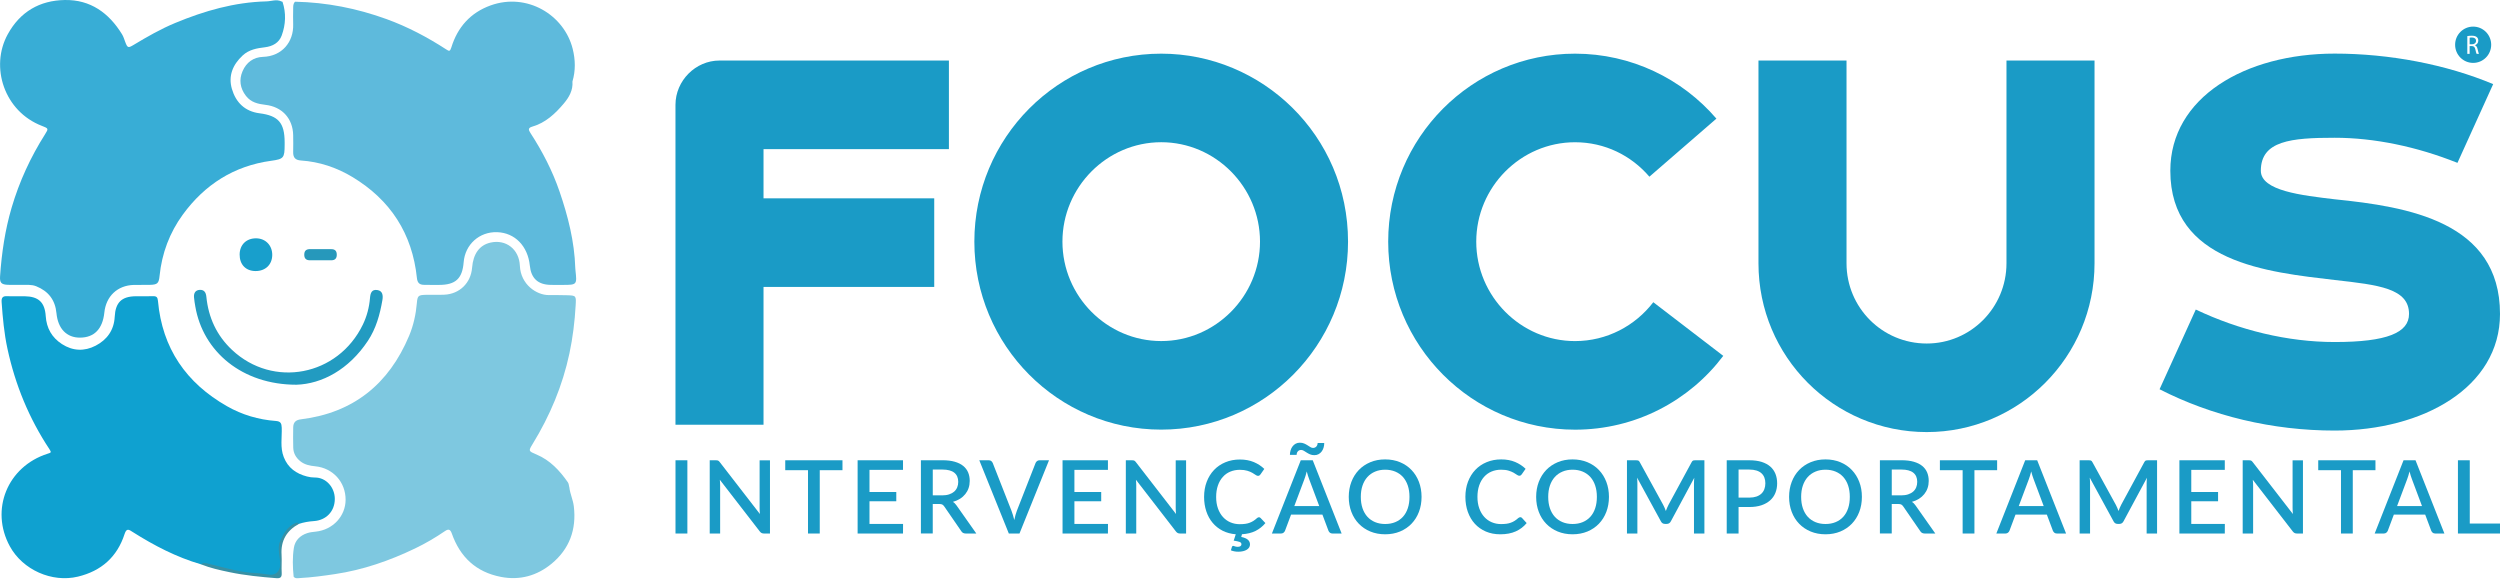
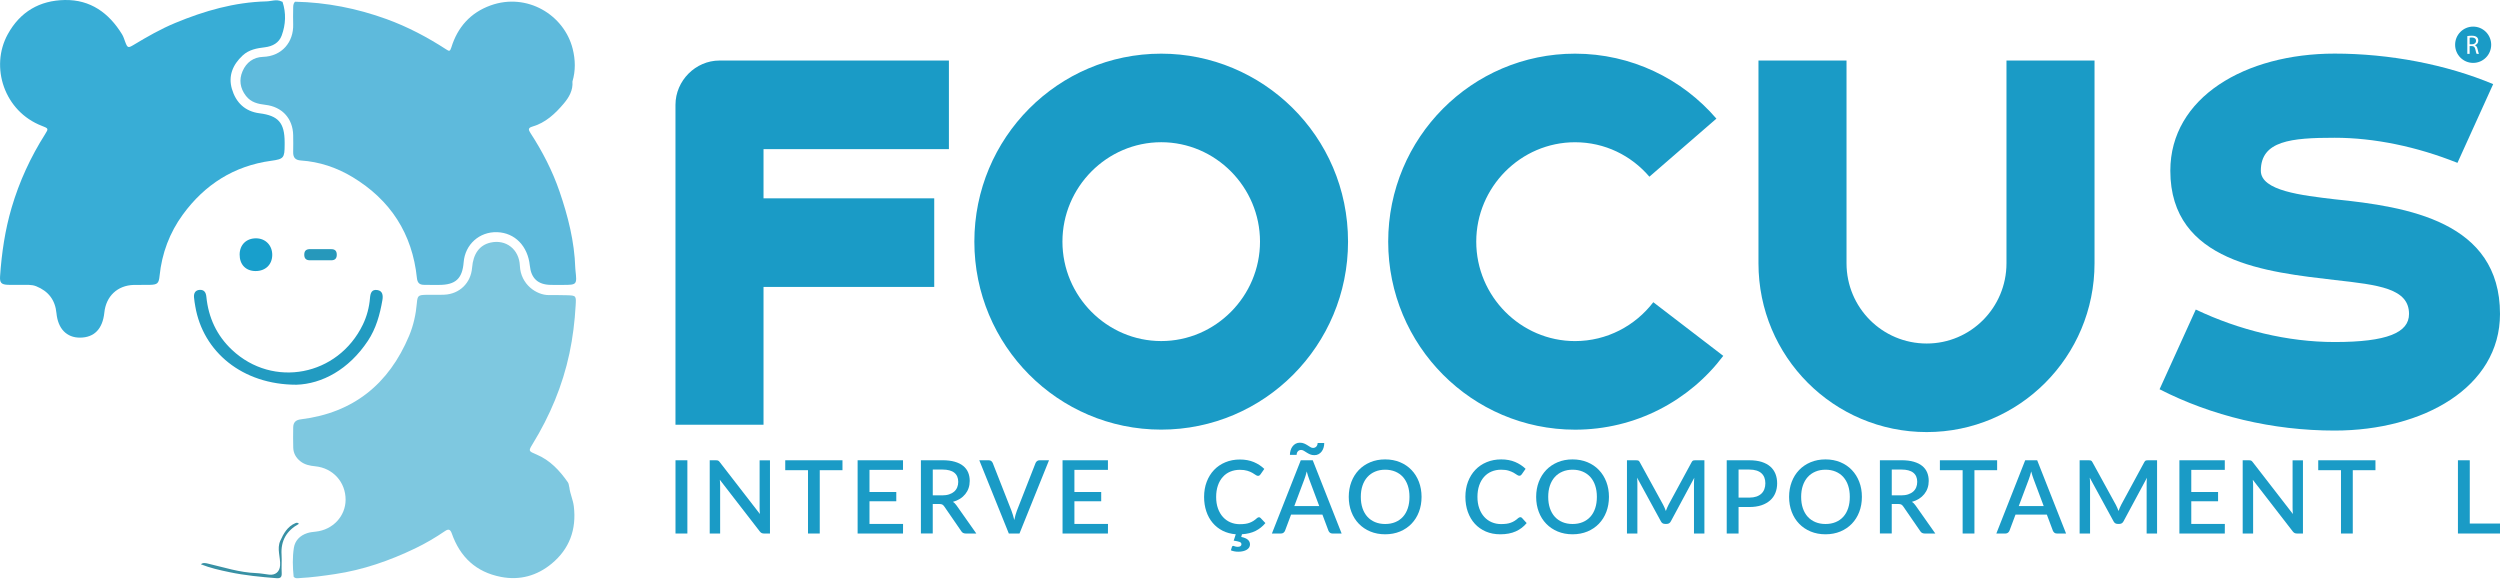
<svg xmlns="http://www.w3.org/2000/svg" width="276" height="64" viewBox="0 0 276 64" fill="none">
  <path d="M84.293 16.463V21.897H103.139V31.677H84.293V46.888H74.572V11.573C74.572 8.909 76.788 6.683 79.432 6.683H104.76V16.463H84.293Z" fill="#1A9BC6" />
  <path d="M107.569 26.677C107.569 15.213 116.804 5.924 128.196 5.924C139.321 5.924 148.823 14.942 148.823 26.677C148.823 38.141 139.588 47.43 128.196 47.43C116.804 47.43 107.569 38.138 107.569 26.677ZM139.105 26.677C139.105 20.647 134.192 15.701 128.199 15.701C122.206 15.701 117.293 20.644 117.293 26.677C117.293 32.707 122.206 37.653 128.199 37.653C134.192 37.653 139.105 32.707 139.105 26.677Z" fill="#1A9BC6" />
  <path d="M153.257 26.677C153.257 15.213 162.492 5.924 173.884 5.924C180.093 5.924 185.71 8.695 189.491 13.097L182.093 19.507C180.093 17.171 177.179 15.704 173.884 15.704C167.891 15.704 162.978 20.647 162.978 26.68C162.978 32.71 167.891 37.656 173.884 37.656C177.395 37.656 180.525 35.971 182.525 33.364L190.248 39.287C186.521 44.23 180.581 47.436 173.887 47.436C162.49 47.43 153.257 38.138 153.257 26.677Z" fill="#1A9BC6" />
  <path d="M194.135 29.067V6.683H203.856V29.067C203.856 33.957 207.796 37.924 212.712 37.924C217.572 37.924 221.515 33.957 221.515 29.067V6.683H231.236V29.067C231.236 39.388 222.92 47.701 212.712 47.701C202.45 47.701 194.135 39.388 194.135 29.067Z" fill="#1A9BC6" />
  <path d="M238.417 42.974L242.414 34.174C247.221 36.456 252.566 37.76 257.749 37.76C263.526 37.76 265.957 36.727 265.957 34.662C265.957 31.837 262.609 31.456 257.749 30.912C250.404 30.043 239.604 29.01 239.604 18.849C239.604 10.754 247.866 5.918 257.749 5.918C263.798 5.918 270.06 7.114 275.246 9.287L271.303 17.98C266.821 16.189 262.124 15.209 257.749 15.209C252.942 15.209 249.596 15.537 249.596 18.849C249.596 21.076 254.131 21.567 257.749 22.001C265.795 22.817 276 24.445 276 34.659C276 42.754 267.522 47.534 257.749 47.534C250.892 47.54 244.141 45.909 238.417 42.974Z" fill="#1A9BC6" />
  <path d="M75.886 58.9H74.575V50.814H75.886V58.9Z" fill="#1A9BC6" />
  <path d="M85.005 50.814V58.9H84.34C84.239 58.9 84.153 58.882 84.082 58.846C84.011 58.811 83.943 58.751 83.881 58.671L79.468 52.965C79.48 53.076 79.488 53.183 79.494 53.287C79.5 53.394 79.503 53.492 79.503 53.582V58.9H78.353V50.814H79.033C79.089 50.814 79.136 50.817 79.175 50.823C79.213 50.829 79.249 50.837 79.284 50.852C79.317 50.867 79.349 50.891 79.379 50.921C79.409 50.951 79.441 50.989 79.474 51.034L83.893 56.745C83.881 56.629 83.872 56.516 83.869 56.403C83.864 56.29 83.861 56.186 83.861 56.087V50.817H85.005V50.814Z" fill="#1A9BC6" />
  <path d="M93.007 51.909H90.501V58.9H89.203V51.909H86.691V50.814H93.01V51.909H93.007Z" fill="#1A9BC6" />
  <path d="M99.698 57.837L99.692 58.9H94.681V50.814H99.692V51.876H95.992V54.314H98.95V55.34H95.992V57.84H99.698V57.837Z" fill="#1A9BC6" />
  <path d="M107.785 58.9H106.62C106.389 58.9 106.223 58.811 106.117 58.629L104.242 55.906C104.179 55.814 104.108 55.745 104.034 55.704C103.96 55.662 103.848 55.641 103.7 55.641H102.975V58.897H101.668V50.811H104.034C104.564 50.811 105.017 50.864 105.398 50.974C105.78 51.085 106.093 51.236 106.339 51.439C106.584 51.638 106.765 51.879 106.883 52.159C107.001 52.439 107.058 52.751 107.058 53.096C107.058 53.376 107.016 53.638 106.933 53.882C106.851 54.126 106.729 54.346 106.57 54.546C106.41 54.745 106.218 54.918 105.987 55.064C105.756 55.21 105.493 55.323 105.2 55.406C105.36 55.504 105.499 55.641 105.614 55.817L107.785 58.9ZM104.002 54.689C104.301 54.689 104.561 54.653 104.783 54.579C105.008 54.504 105.191 54.403 105.342 54.272C105.49 54.141 105.602 53.983 105.676 53.802C105.75 53.62 105.789 53.418 105.789 53.198C105.789 52.757 105.644 52.418 105.354 52.186C105.064 51.954 104.623 51.838 104.037 51.838H102.978V54.686H104.002V54.689Z" fill="#1A9BC6" />
  <path d="M115.811 50.814L112.551 58.9H111.374L108.114 50.814H109.158C109.273 50.814 109.365 50.843 109.436 50.9C109.507 50.96 109.56 51.031 109.599 51.117L111.669 56.391C111.782 56.686 111.882 57.028 111.977 57.412C112.018 57.221 112.063 57.04 112.107 56.867C112.155 56.695 112.205 56.537 112.261 56.391L114.326 51.117C114.355 51.043 114.409 50.974 114.483 50.909C114.556 50.846 114.651 50.814 114.761 50.814H115.811Z" fill="#1A9BC6" />
  <path d="M122.322 57.837L122.316 58.9H117.305V50.814H122.316V51.876H118.615V54.314H121.573V55.34H118.615V57.84H122.322V57.837Z" fill="#1A9BC6" />
-   <path d="M130.944 50.814V58.9H130.279C130.178 58.9 130.092 58.882 130.021 58.846C129.95 58.811 129.882 58.751 129.82 58.671L125.407 52.965C125.419 53.076 125.427 53.183 125.433 53.287C125.439 53.394 125.442 53.492 125.442 53.582V58.9H124.292V50.814H124.972C125.028 50.814 125.075 50.817 125.114 50.823C125.152 50.829 125.188 50.837 125.223 50.852C125.256 50.867 125.288 50.891 125.318 50.921C125.348 50.951 125.38 50.989 125.413 51.034L129.832 56.745C129.82 56.629 129.811 56.516 129.808 56.403C129.802 56.29 129.799 56.186 129.799 56.087V50.817H130.944V50.814Z" fill="#1A9BC6" />
  <path d="M139.7 57.748C139.399 58.111 139.038 58.397 138.618 58.611C138.198 58.823 137.698 58.945 137.115 58.98L137.032 59.278C137.381 59.352 137.63 59.46 137.777 59.597C137.925 59.733 137.999 59.903 137.999 60.105C137.999 60.23 137.967 60.341 137.905 60.439C137.843 60.537 137.754 60.623 137.638 60.692C137.526 60.76 137.39 60.814 137.23 60.852C137.073 60.891 136.899 60.909 136.71 60.909C136.556 60.909 136.414 60.897 136.278 60.87C136.142 60.844 136.011 60.808 135.89 60.757L136.003 60.382C136.026 60.305 136.074 60.263 136.148 60.263C136.174 60.263 136.201 60.269 136.227 60.281C136.254 60.293 136.29 60.305 136.328 60.317C136.366 60.329 136.411 60.341 136.461 60.352C136.511 60.364 136.571 60.37 136.636 60.37C136.778 60.37 136.881 60.344 136.952 60.29C137.02 60.236 137.056 60.168 137.056 60.091C137.056 59.963 136.985 59.873 136.837 59.823C136.692 59.772 136.479 59.727 136.201 59.686L136.429 58.983C135.893 58.942 135.411 58.811 134.979 58.594C134.55 58.373 134.183 58.085 133.879 57.724C133.574 57.364 133.34 56.939 133.178 56.454C133.015 55.969 132.932 55.439 132.932 54.864C132.932 54.257 133.027 53.701 133.219 53.195C133.411 52.689 133.681 52.251 134.03 51.885C134.379 51.519 134.793 51.236 135.281 51.034C135.766 50.832 136.301 50.73 136.884 50.73C137.464 50.73 137.976 50.826 138.422 51.013C138.866 51.201 139.254 51.454 139.579 51.769L139.15 52.382C139.12 52.424 139.085 52.46 139.044 52.489C139.002 52.519 138.946 52.534 138.875 52.534C138.801 52.534 138.715 52.498 138.621 52.43C138.526 52.361 138.405 52.284 138.257 52.201C138.109 52.117 137.925 52.04 137.704 51.971C137.482 51.903 137.207 51.867 136.875 51.867C136.494 51.867 136.142 51.936 135.819 52.07C135.497 52.204 135.225 52.4 134.994 52.659C134.763 52.918 134.583 53.23 134.456 53.602C134.328 53.974 134.263 54.394 134.263 54.867C134.263 55.344 134.331 55.766 134.464 56.138C134.598 56.51 134.784 56.826 135.018 57.082C135.251 57.338 135.526 57.534 135.843 57.668C136.159 57.802 136.5 57.87 136.863 57.87C137.085 57.87 137.286 57.858 137.464 57.835C137.641 57.811 137.804 57.772 137.952 57.716C138.1 57.659 138.242 57.594 138.372 57.51C138.505 57.427 138.635 57.326 138.765 57.207C138.839 57.138 138.913 57.105 138.987 57.105C139.058 57.105 139.12 57.132 139.171 57.189L139.7 57.748Z" fill="#1A9BC6" />
  <path d="M148.116 58.9H147.104C146.989 58.9 146.897 58.87 146.826 58.814C146.755 58.754 146.702 58.683 146.663 58.596L145.995 56.811H142.534L141.865 58.596C141.836 58.671 141.783 58.739 141.709 58.805C141.635 58.867 141.54 58.9 141.431 58.9H140.419L143.605 50.814H144.927L148.116 58.9ZM144.963 49.451C145.048 49.451 145.122 49.433 145.187 49.4C145.249 49.367 145.303 49.323 145.344 49.272C145.386 49.218 145.415 49.162 145.436 49.099C145.457 49.037 145.465 48.971 145.465 48.909H146.196C146.196 49.085 146.172 49.254 146.125 49.415C146.078 49.576 146.007 49.718 145.915 49.841C145.823 49.963 145.711 50.064 145.575 50.138C145.439 50.213 145.285 50.251 145.108 50.251C144.93 50.251 144.77 50.221 144.634 50.162C144.495 50.102 144.371 50.037 144.259 49.963C144.146 49.888 144.04 49.823 143.939 49.763C143.841 49.704 143.741 49.674 143.64 49.674C143.555 49.674 143.481 49.692 143.418 49.724C143.356 49.757 143.306 49.802 143.265 49.852C143.223 49.906 143.194 49.963 143.173 50.028C143.152 50.093 143.143 50.159 143.143 50.221H142.407C142.407 50.049 142.43 49.882 142.481 49.718C142.528 49.555 142.599 49.412 142.694 49.287C142.785 49.162 142.901 49.061 143.037 48.986C143.173 48.912 143.327 48.873 143.504 48.873C143.682 48.873 143.841 48.903 143.978 48.963C144.117 49.022 144.241 49.088 144.353 49.162C144.466 49.236 144.572 49.302 144.67 49.361C144.764 49.421 144.862 49.451 144.963 49.451ZM145.643 55.867L144.537 52.915C144.448 52.686 144.356 52.397 144.264 52.046C144.223 52.221 144.179 52.385 144.131 52.531C144.084 52.68 144.04 52.808 143.998 52.921L142.892 55.867H145.643Z" fill="#1A9BC6" />
  <path d="M156.94 54.855C156.94 55.454 156.842 56.007 156.65 56.513C156.458 57.019 156.183 57.454 155.831 57.82C155.479 58.186 155.056 58.471 154.565 58.677C154.071 58.882 153.523 58.986 152.92 58.986C152.322 58.986 151.775 58.882 151.281 58.677C150.787 58.471 150.364 58.186 150.012 57.82C149.657 57.454 149.385 57.019 149.193 56.513C149 56.007 148.903 55.457 148.903 54.855C148.903 54.257 149 53.704 149.193 53.198C149.385 52.692 149.66 52.257 150.012 51.888C150.364 51.522 150.787 51.236 151.281 51.028C151.775 50.82 152.319 50.718 152.92 50.718C153.523 50.718 154.071 50.823 154.565 51.028C155.056 51.233 155.479 51.519 155.831 51.888C156.183 52.254 156.455 52.692 156.65 53.198C156.842 53.707 156.94 54.257 156.94 54.855ZM155.606 54.855C155.606 54.391 155.544 53.974 155.42 53.602C155.295 53.23 155.115 52.918 154.884 52.659C154.65 52.4 154.369 52.204 154.038 52.064C153.707 51.927 153.334 51.855 152.923 51.855C152.515 51.855 152.145 51.924 151.814 52.064C151.482 52.204 151.198 52.4 150.965 52.659C150.731 52.918 150.55 53.23 150.423 53.602C150.296 53.974 150.234 54.391 150.234 54.855C150.234 55.323 150.296 55.742 150.423 56.114C150.55 56.486 150.731 56.799 150.965 57.055C151.198 57.311 151.482 57.507 151.814 57.644C152.145 57.781 152.515 57.849 152.923 57.849C153.337 57.849 153.707 57.781 154.038 57.644C154.369 57.507 154.65 57.311 154.884 57.055C155.118 56.799 155.295 56.483 155.42 56.114C155.544 55.742 155.606 55.326 155.606 54.855Z" fill="#1A9BC6" />
  <path d="M167.843 57.096C167.914 57.096 167.976 57.123 168.027 57.18L168.544 57.748C168.216 58.144 167.817 58.451 167.338 58.665C166.861 58.879 166.293 58.986 165.631 58.986C165.042 58.986 164.513 58.885 164.036 58.68C163.563 58.474 163.158 58.192 162.823 57.826C162.489 57.46 162.232 57.025 162.051 56.519C161.871 56.013 161.779 55.457 161.779 54.852C161.779 54.245 161.874 53.689 162.066 53.183C162.258 52.677 162.528 52.239 162.877 51.873C163.226 51.507 163.64 51.224 164.128 51.022C164.613 50.82 165.149 50.718 165.731 50.718C166.311 50.718 166.823 50.814 167.27 51.001C167.713 51.189 168.101 51.442 168.426 51.757L167.997 52.37C167.968 52.412 167.932 52.448 167.891 52.477C167.849 52.507 167.793 52.522 167.722 52.522C167.648 52.522 167.562 52.486 167.468 52.418C167.373 52.349 167.252 52.272 167.104 52.189C166.956 52.105 166.773 52.028 166.551 51.96C166.329 51.891 166.054 51.855 165.722 51.855C165.341 51.855 164.989 51.924 164.666 52.058C164.347 52.192 164.072 52.388 163.841 52.647C163.61 52.906 163.43 53.218 163.303 53.59C163.176 53.963 163.11 54.382 163.11 54.855C163.11 55.332 163.178 55.754 163.312 56.126C163.445 56.498 163.631 56.814 163.865 57.07C164.098 57.326 164.374 57.522 164.69 57.656C165.007 57.79 165.347 57.858 165.711 57.858C165.932 57.858 166.134 57.846 166.311 57.823C166.489 57.799 166.651 57.76 166.799 57.704C166.947 57.65 167.089 57.582 167.219 57.498C167.352 57.415 167.482 57.314 167.613 57.195C167.695 57.132 167.769 57.096 167.843 57.096Z" fill="#1A9BC6" />
  <path d="M177.629 54.855C177.629 55.454 177.531 56.007 177.339 56.513C177.147 57.019 176.872 57.454 176.52 57.82C176.168 58.186 175.745 58.471 175.254 58.677C174.76 58.882 174.212 58.986 173.609 58.986C173.011 58.986 172.464 58.882 171.97 58.677C171.476 58.471 171.053 58.186 170.701 57.82C170.346 57.454 170.074 57.019 169.882 56.513C169.689 56.007 169.592 55.457 169.592 54.855C169.592 54.257 169.689 53.704 169.882 53.198C170.074 52.692 170.349 52.257 170.701 51.888C171.053 51.522 171.476 51.236 171.97 51.028C172.464 50.82 173.008 50.718 173.609 50.718C174.212 50.718 174.76 50.823 175.254 51.028C175.745 51.233 176.168 51.519 176.52 51.888C176.872 52.254 177.144 52.692 177.339 53.198C177.531 53.707 177.629 54.257 177.629 54.855ZM176.295 54.855C176.295 54.391 176.233 53.974 176.108 53.602C175.984 53.23 175.804 52.918 175.573 52.659C175.339 52.4 175.058 52.204 174.727 52.064C174.396 51.927 174.023 51.855 173.612 51.855C173.204 51.855 172.834 51.924 172.503 52.064C172.171 52.204 171.887 52.4 171.654 52.659C171.42 52.918 171.239 53.23 171.112 53.602C170.985 53.974 170.923 54.391 170.923 54.855C170.923 55.323 170.985 55.742 171.112 56.114C171.239 56.486 171.42 56.799 171.654 57.055C171.887 57.311 172.171 57.507 172.503 57.644C172.834 57.781 173.204 57.849 173.612 57.849C174.026 57.849 174.396 57.781 174.727 57.644C175.058 57.507 175.339 57.311 175.573 57.055C175.807 56.799 175.984 56.483 176.108 56.114C176.233 55.742 176.295 55.326 176.295 54.855Z" fill="#1A9BC6" />
  <path d="M188.166 50.814V58.9H187.015V53.358C187.015 53.269 187.018 53.171 187.024 53.064C187.03 52.957 187.039 52.849 187.05 52.742L184.468 57.543C184.367 57.742 184.214 57.84 184.004 57.84H183.82C183.607 57.84 183.453 57.742 183.356 57.543L180.732 52.73C180.744 52.84 180.753 52.948 180.759 53.055C180.764 53.165 180.767 53.266 180.767 53.358V58.9H179.617V50.814H180.593C180.708 50.814 180.797 50.823 180.862 50.843C180.924 50.864 180.983 50.927 181.034 51.031L183.613 55.73C183.669 55.84 183.723 55.951 183.773 56.064C183.823 56.177 183.867 56.296 183.909 56.415C183.953 56.296 184.001 56.177 184.051 56.058C184.101 55.939 184.154 55.826 184.211 55.718L186.752 51.031C186.805 50.927 186.861 50.864 186.923 50.843C186.985 50.823 187.077 50.814 187.189 50.814H188.166Z" fill="#1A9BC6" />
  <path d="M193.132 50.814C193.656 50.814 194.112 50.876 194.496 50.998C194.881 51.123 195.2 51.296 195.452 51.519C195.703 51.742 195.889 52.01 196.014 52.323C196.135 52.635 196.197 52.98 196.197 53.358C196.197 53.745 196.132 54.096 196.002 54.418C195.872 54.739 195.679 55.013 195.422 55.242C195.165 55.471 194.845 55.653 194.464 55.781C194.082 55.909 193.638 55.974 193.132 55.974H191.937V58.9H190.63V50.814H193.132ZM193.132 54.936C193.422 54.936 193.68 54.897 193.899 54.823C194.12 54.748 194.304 54.641 194.452 54.504C194.6 54.367 194.709 54.201 194.783 54.007C194.857 53.814 194.895 53.596 194.895 53.355C194.895 53.12 194.86 52.909 194.786 52.721C194.715 52.534 194.606 52.376 194.461 52.245C194.316 52.114 194.132 52.013 193.91 51.945C193.689 51.876 193.428 51.84 193.132 51.84H191.937V54.936H193.132Z" fill="#1A9BC6" />
  <path d="M205.553 54.855C205.553 55.454 205.456 56.007 205.263 56.513C205.071 57.019 204.796 57.454 204.444 57.82C204.092 58.186 203.669 58.471 203.178 58.677C202.684 58.882 202.137 58.986 201.533 58.986C200.933 58.986 200.388 58.882 199.894 58.677C199.4 58.471 198.977 58.186 198.625 57.82C198.27 57.454 197.998 57.019 197.806 56.513C197.614 56.007 197.516 55.457 197.516 54.855C197.516 54.257 197.614 53.704 197.806 53.198C197.998 52.692 198.273 52.257 198.625 51.888C198.977 51.522 199.4 51.236 199.894 51.028C200.388 50.823 200.933 50.718 201.533 50.718C202.137 50.718 202.684 50.823 203.178 51.028C203.669 51.233 204.092 51.519 204.444 51.888C204.796 52.254 205.068 52.692 205.263 53.198C205.459 53.707 205.553 54.257 205.553 54.855ZM204.219 54.855C204.219 54.391 204.157 53.974 204.033 53.602C203.909 53.23 203.728 52.918 203.497 52.659C203.264 52.4 202.983 52.204 202.651 52.064C202.32 51.927 201.947 51.855 201.536 51.855C201.128 51.855 200.758 51.924 200.427 52.064C200.096 52.204 199.812 52.4 199.578 52.659C199.344 52.918 199.164 53.23 199.037 53.602C198.909 53.974 198.847 54.391 198.847 54.855C198.847 55.323 198.909 55.742 199.037 56.114C199.164 56.486 199.344 56.799 199.578 57.055C199.812 57.311 200.096 57.507 200.427 57.644C200.758 57.781 201.128 57.849 201.536 57.849C201.95 57.849 202.32 57.781 202.651 57.644C202.983 57.507 203.264 57.311 203.497 57.055C203.731 56.799 203.909 56.483 204.033 56.114C204.157 55.742 204.219 55.326 204.219 54.855Z" fill="#1A9BC6" />
  <path d="M213.658 58.9H212.493C212.262 58.9 212.096 58.811 211.99 58.629L210.115 55.906C210.052 55.814 209.981 55.745 209.907 55.704C209.834 55.662 209.721 55.641 209.573 55.641H208.848V58.897H207.541V50.811H209.907C210.437 50.811 210.89 50.864 211.271 50.974C211.653 51.085 211.966 51.236 212.212 51.439C212.457 51.638 212.638 51.879 212.756 52.159C212.874 52.439 212.931 52.751 212.931 53.096C212.931 53.376 212.889 53.638 212.806 53.882C212.724 54.126 212.602 54.346 212.443 54.546C212.283 54.745 212.091 54.918 211.86 55.064C211.629 55.21 211.366 55.323 211.073 55.406C211.233 55.504 211.372 55.641 211.487 55.817L213.658 58.9ZM209.875 54.689C210.174 54.689 210.434 54.653 210.656 54.579C210.881 54.504 211.064 54.403 211.215 54.272C211.363 54.141 211.475 53.983 211.549 53.802C211.623 53.62 211.662 53.418 211.662 53.198C211.662 52.757 211.517 52.418 211.227 52.186C210.937 51.954 210.496 51.838 209.91 51.838H208.851V54.686H209.875V54.689Z" fill="#1A9BC6" />
  <path d="M220.483 51.909H217.977V58.9H216.675V51.909H214.164V50.814H220.483V51.909Z" fill="#1A9BC6" />
  <path d="M228.093 58.9H227.082C226.966 58.9 226.875 58.87 226.804 58.814C226.733 58.754 226.679 58.683 226.641 58.596L225.972 56.811H222.512L221.843 58.596C221.813 58.671 221.76 58.739 221.686 58.805C221.612 58.867 221.518 58.9 221.408 58.9H220.396L223.582 50.814H224.905L228.093 58.9ZM225.623 55.867L224.517 52.915C224.428 52.686 224.337 52.397 224.245 52.046C224.204 52.221 224.159 52.385 224.112 52.531C224.065 52.68 224.02 52.808 223.979 52.921L222.872 55.867H225.623Z" fill="#1A9BC6" />
  <path d="M238.14 50.814V58.9H236.989V53.358C236.989 53.269 236.992 53.171 236.998 53.064C237.004 52.957 237.013 52.849 237.024 52.742L234.442 57.543C234.342 57.742 234.188 57.84 233.978 57.84H233.794C233.581 57.84 233.427 57.742 233.33 57.543L230.706 52.73C230.718 52.84 230.727 52.948 230.733 53.055C230.739 53.165 230.742 53.266 230.742 53.358V58.9H229.591V50.814H230.567C230.682 50.814 230.771 50.823 230.836 50.843C230.898 50.864 230.957 50.927 231.008 51.031L233.587 55.73C233.643 55.84 233.697 55.951 233.747 56.064C233.797 56.177 233.842 56.296 233.883 56.415C233.927 56.296 233.975 56.177 234.025 56.058C234.075 55.939 234.129 55.826 234.185 55.718L236.726 51.031C236.779 50.927 236.835 50.864 236.897 50.843C236.959 50.823 237.051 50.814 237.164 50.814H238.14Z" fill="#1A9BC6" />
  <path d="M245.623 57.837L245.617 58.9H240.606V50.814H245.617V51.876H241.917V54.314H244.875V55.34H241.917V57.84H245.623V57.837Z" fill="#1A9BC6" />
  <path d="M254.246 50.814V58.9H253.58C253.48 58.9 253.394 58.882 253.323 58.846C253.252 58.811 253.184 58.751 253.122 58.671L248.708 52.965C248.72 53.076 248.729 53.183 248.735 53.287C248.741 53.394 248.744 53.492 248.744 53.582V58.9H247.593V50.814H248.274C248.33 50.814 248.377 50.817 248.416 50.823C248.454 50.829 248.49 50.837 248.525 50.852C248.558 50.867 248.59 50.891 248.62 50.921C248.649 50.951 248.682 50.989 248.714 51.034L253.134 56.745C253.122 56.629 253.113 56.516 253.11 56.403C253.104 56.29 253.101 56.186 253.101 56.087V50.817H254.246V50.814Z" fill="#1A9BC6" />
  <path d="M262.251 51.909H259.746V58.9H258.444V51.909H255.933V50.814H262.251V51.909Z" fill="#1A9BC6" />
-   <path d="M269.862 58.9H268.85C268.735 58.9 268.643 58.87 268.572 58.814C268.501 58.754 268.448 58.683 268.41 58.596L267.741 56.811H264.28L263.612 58.596C263.582 58.671 263.529 58.739 263.455 58.805C263.381 58.867 263.286 58.9 263.177 58.9H262.165L265.351 50.814H266.673L269.862 58.9ZM267.389 55.867L266.283 52.915C266.194 52.686 266.102 52.397 266.011 52.046C265.969 52.221 265.925 52.385 265.877 52.531C265.83 52.68 265.786 52.808 265.744 52.921L264.638 55.867H267.389Z" fill="#1A9BC6" />
  <path d="M276 57.799V58.9H271.356V50.814H272.663V57.799H276Z" fill="#1A9BC6" />
  <path d="M272.9 4.141C272.776 4.141 272.69 4.153 272.648 4.165V4.888H272.909C273.181 4.888 273.352 4.739 273.352 4.51C273.355 4.257 273.169 4.144 272.9 4.141Z" fill="#1A9BC6" />
  <path d="M273.036 2.938C271.936 2.938 271.045 3.834 271.045 4.941C271.045 6.049 271.936 6.944 273.036 6.944C274.137 6.944 275.027 6.049 275.027 4.941C275.027 3.834 274.137 2.938 273.036 2.938ZM273.415 5.944C273.382 5.888 273.338 5.718 273.282 5.471C273.223 5.197 273.119 5.093 272.885 5.084H272.646V5.944H272.391V3.986C272.521 3.959 272.705 3.944 272.879 3.944C273.152 3.944 273.326 3.995 273.45 4.105C273.551 4.194 273.604 4.328 273.604 4.483C273.604 4.745 273.441 4.918 273.231 4.989V4.998C273.382 5.052 273.474 5.191 273.521 5.4C273.586 5.677 273.634 5.867 273.672 5.944H273.415Z" fill="#1A9BC6" />
  <path d="M31.076 0.159C31.112 0.183 31.147 0.192 31.189 0.195C31.603 1.448 31.544 2.706 31.1 3.918C30.804 4.73 30.097 5.114 29.248 5.218C28.358 5.326 27.494 5.471 26.787 6.126C25.693 7.144 25.181 8.385 25.604 9.823C26.039 11.308 27.038 12.302 28.654 12.507C30.733 12.772 31.416 13.555 31.425 15.695C31.425 15.793 31.425 15.894 31.425 15.992C31.419 17.433 31.328 17.561 29.934 17.751C25.829 18.314 22.598 20.379 20.182 23.692C18.729 25.683 17.868 27.965 17.617 30.454C17.534 31.287 17.38 31.427 16.549 31.448C15.955 31.465 15.36 31.442 14.768 31.456C12.976 31.504 11.707 32.695 11.52 34.501C11.334 36.311 10.405 37.269 8.831 37.275C7.364 37.281 6.397 36.296 6.234 34.579C6.095 33.111 5.341 32.144 3.995 31.602C3.468 31.391 2.921 31.462 2.38 31.451C1.886 31.439 1.389 31.462 0.895 31.445C0.149 31.418 -0.043 31.224 0.008 30.492C0.185 27.93 0.555 25.4 1.282 22.93C2.131 20.046 3.374 17.346 4.98 14.814C5.371 14.198 5.353 14.177 4.64 13.903C0.463 12.305 -1.125 7.391 0.854 3.787C2.226 1.287 4.385 0.049 7.151 0.001C9.976 -0.046 12.017 1.418 13.47 3.781C13.627 4.037 13.712 4.326 13.816 4.605C14.076 5.302 14.144 5.323 14.757 4.954C16.244 4.058 17.75 3.195 19.353 2.531C22.575 1.195 25.888 0.242 29.402 0.153C29.961 0.141 30.517 -0.112 31.076 0.159Z" fill="#38ADD6" />
  <path d="M62.858 53.814C62.937 54.525 63.26 55.162 63.349 55.891C63.662 58.478 62.849 60.623 60.896 62.234C59.302 63.549 57.409 64.1 55.3 63.689C52.54 63.153 50.791 61.492 49.874 58.885C49.703 58.397 49.478 58.394 49.126 58.632C48.067 59.356 46.964 60.001 45.81 60.555C43 61.903 40.08 62.918 36.989 63.379C35.702 63.573 34.413 63.748 33.114 63.817C32.88 63.829 32.614 63.903 32.419 63.671C32.309 62.606 32.28 61.531 32.443 60.481C32.567 59.674 33.123 59.117 33.913 58.859C34.217 58.757 34.54 58.728 34.862 58.692C36.744 58.492 38.149 56.989 38.155 55.174C38.16 53.222 36.758 51.668 34.8 51.478C34.2 51.418 33.632 51.308 33.144 50.912C32.673 50.528 32.398 50.049 32.374 49.442C32.345 48.695 32.363 47.948 32.369 47.201C32.374 46.629 32.647 46.361 33.221 46.293C39.004 45.579 42.932 42.409 45.171 37.061C45.65 35.915 45.917 34.692 46.023 33.442C46.088 32.662 46.183 32.57 46.984 32.549C47.677 32.531 48.372 32.567 49.061 32.534C50.732 32.46 51.984 31.239 52.117 29.564C52.241 28.01 52.939 27.055 54.158 26.781C55.847 26.397 57.317 27.51 57.394 29.341C57.483 31.427 59.258 32.579 60.568 32.576C61.234 32.573 61.899 32.576 62.565 32.594C63.624 32.62 63.612 32.656 63.553 33.71C63.452 35.501 63.236 37.275 62.864 39.022C62.103 42.585 60.713 45.897 58.814 48.995C58.317 49.808 58.338 49.799 59.231 50.177C60.722 50.805 61.781 51.939 62.689 53.242C62.813 53.418 62.795 53.626 62.858 53.814Z" fill="#7EC8E0" />
  <path d="M32.576 0.189C36.052 0.26 39.412 0.924 42.681 2.111C45.012 2.96 47.183 4.105 49.257 5.451C49.576 5.659 49.682 5.707 49.827 5.239C50.517 2.995 51.945 1.397 54.164 0.597C58.157 -0.841 62.284 1.617 63.227 5.4C63.526 6.603 63.553 7.802 63.198 8.998C63.275 9.963 62.819 10.748 62.245 11.427C61.296 12.552 60.225 13.561 58.755 13.983C58.285 14.12 58.332 14.332 58.56 14.68C59.876 16.71 60.988 18.852 61.772 21.141C62.71 23.873 63.42 26.668 63.511 29.585C63.514 29.683 63.523 29.784 63.535 29.882C63.707 31.421 63.68 31.454 62.172 31.454C61.701 31.454 61.231 31.463 60.761 31.451C59.373 31.415 58.634 30.719 58.492 29.32C58.27 27.162 56.844 25.701 54.892 25.632C52.93 25.564 51.345 26.983 51.188 28.951C51.043 30.76 50.298 31.451 48.476 31.454C47.908 31.454 47.337 31.46 46.769 31.445C46.287 31.433 46.08 31.189 46.029 30.707C45.52 25.781 43.098 22.067 38.903 19.54C37.167 18.495 35.262 17.855 33.227 17.719C32.588 17.674 32.354 17.388 32.366 16.781C32.378 16.159 32.378 15.537 32.366 14.915C32.33 13.082 31.138 11.787 29.316 11.576C28.494 11.48 27.713 11.311 27.154 10.588C26.497 9.736 26.37 8.805 26.781 7.853C27.195 6.891 27.982 6.311 29.035 6.278C31.129 6.213 32.431 4.635 32.366 2.677C32.348 2.105 32.357 1.531 32.366 0.96C32.372 0.683 32.351 0.4 32.576 0.189Z" fill="#5EBADC" />
-   <path d="M22.178 62.299C19.481 61.513 17.014 60.23 14.65 58.733C14.263 58.489 13.982 58.248 13.757 58.945C12.937 61.489 11.183 63.037 8.607 63.659C5.743 64.35 2.513 62.918 1.09 60.317C-1.119 56.278 0.815 51.507 5.255 50.091C5.619 49.974 5.708 49.968 5.465 49.602C3.211 46.204 1.685 42.492 0.824 38.504C0.457 36.808 0.298 35.082 0.179 33.349C0.147 32.87 0.295 32.671 0.794 32.698C1.436 32.73 2.081 32.698 2.723 32.707C4.247 32.73 4.945 33.361 5.048 34.894C5.137 36.239 5.732 37.269 6.838 37.986C8.033 38.76 9.32 38.808 10.562 38.162C11.822 37.507 12.588 36.445 12.665 34.968C12.745 33.403 13.417 32.727 14.976 32.707C15.617 32.698 16.262 32.721 16.904 32.701C17.277 32.689 17.401 32.817 17.437 33.207C17.907 38.46 20.558 42.284 25.066 44.849C26.728 45.796 28.544 46.335 30.452 46.474C30.988 46.513 31.085 46.742 31.103 47.221C31.139 48.305 30.911 49.406 31.328 50.468C31.795 51.659 32.703 52.296 33.884 52.602C34.168 52.677 34.469 52.721 34.762 52.718C36.002 52.707 36.966 53.814 36.963 55.085C36.96 56.471 35.987 57.442 34.65 57.528C34.079 57.567 33.535 57.659 32.996 57.838C31.869 58.079 30.94 59.329 30.931 60.653C30.928 61.272 31.032 61.888 31.003 62.51C30.964 63.311 30.464 63.677 29.692 63.617C27.284 63.427 24.935 62.945 22.607 62.317C22.471 62.278 22.326 62.221 22.178 62.299Z" fill="#0FA1D0" />
  <path d="M22.178 62.299C22.418 62.087 22.696 62.162 22.953 62.221C24.716 62.629 26.441 63.203 28.281 63.269C28.736 63.287 29.224 63.382 29.701 63.439C30.396 63.525 30.875 63.132 30.922 62.43C30.984 61.522 30.544 60.596 30.94 59.712C31.298 58.912 31.727 58.132 32.605 57.757C32.753 57.694 32.892 57.686 32.999 57.834C31.653 58.572 30.984 59.68 31.085 61.248C31.126 61.915 31.061 62.59 31.1 63.257C31.126 63.727 30.958 63.867 30.511 63.831C28.778 63.692 27.044 63.528 25.34 63.168C24.27 62.947 23.199 62.706 22.178 62.299Z" fill="#3890A4" />
  <path d="M32.724 42.474C26.737 42.474 22.415 38.823 21.563 33.84C21.504 33.501 21.445 33.159 21.418 32.817C21.38 32.352 21.578 32.022 22.063 32.001C22.548 31.983 22.735 32.29 22.782 32.76C23.01 35.064 23.924 37.04 25.619 38.632C30.139 42.876 37.303 41.534 40.063 35.829C40.504 34.918 40.764 33.921 40.847 32.906C40.891 32.349 41.036 31.93 41.651 32.019C42.273 32.108 42.296 32.659 42.217 33.129C41.944 34.721 41.521 36.263 40.61 37.635C38.504 40.805 35.546 42.385 32.724 42.474Z" fill="#229BC1" />
  <path d="M28.207 29.924C27.128 29.918 26.444 29.201 26.456 28.084C26.468 27.013 27.205 26.299 28.287 26.311C29.326 26.323 30.071 27.102 30.056 28.165C30.041 29.224 29.299 29.93 28.207 29.924Z" fill="#189FCC" />
  <path d="M35.377 27.507C35.771 27.507 36.167 27.51 36.561 27.507C36.942 27.504 37.164 27.665 37.179 28.073C37.197 28.501 37.01 28.733 36.578 28.736C35.789 28.739 34.999 28.736 34.212 28.736C33.786 28.736 33.579 28.525 33.591 28.09C33.6 27.632 33.866 27.495 34.268 27.504C34.638 27.51 35.008 27.507 35.377 27.507Z" fill="#2698BB" />
</svg>